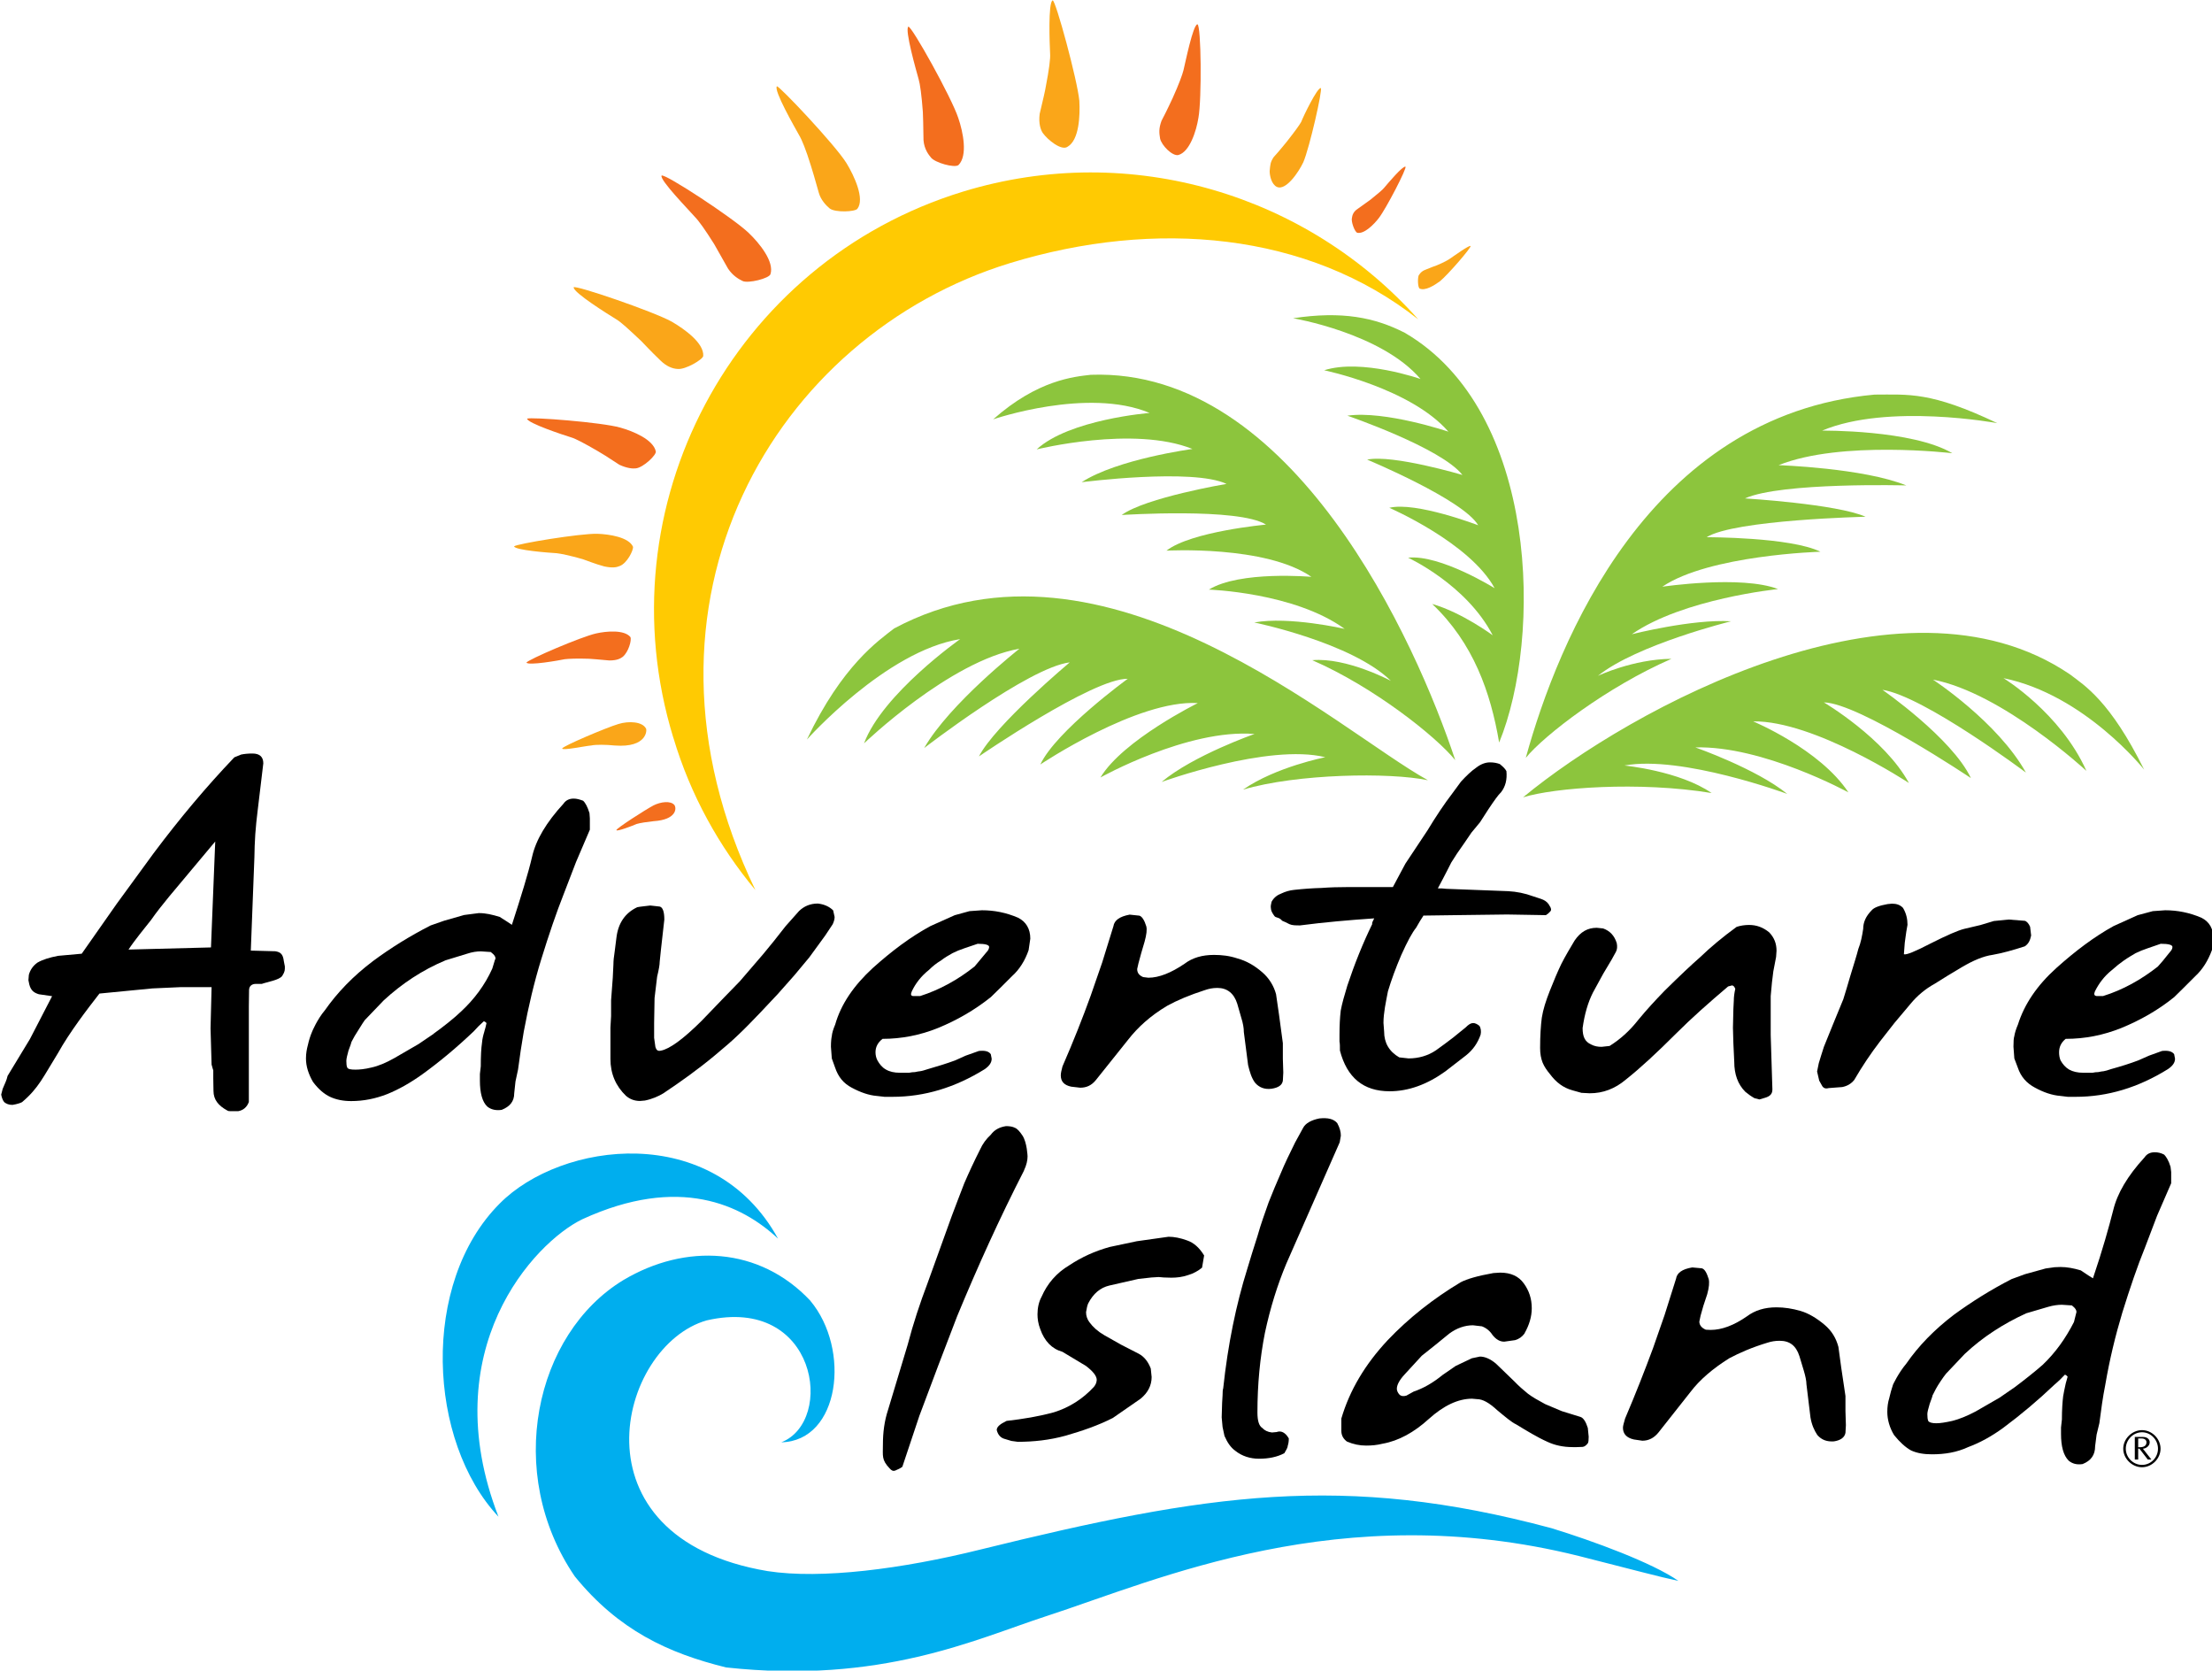
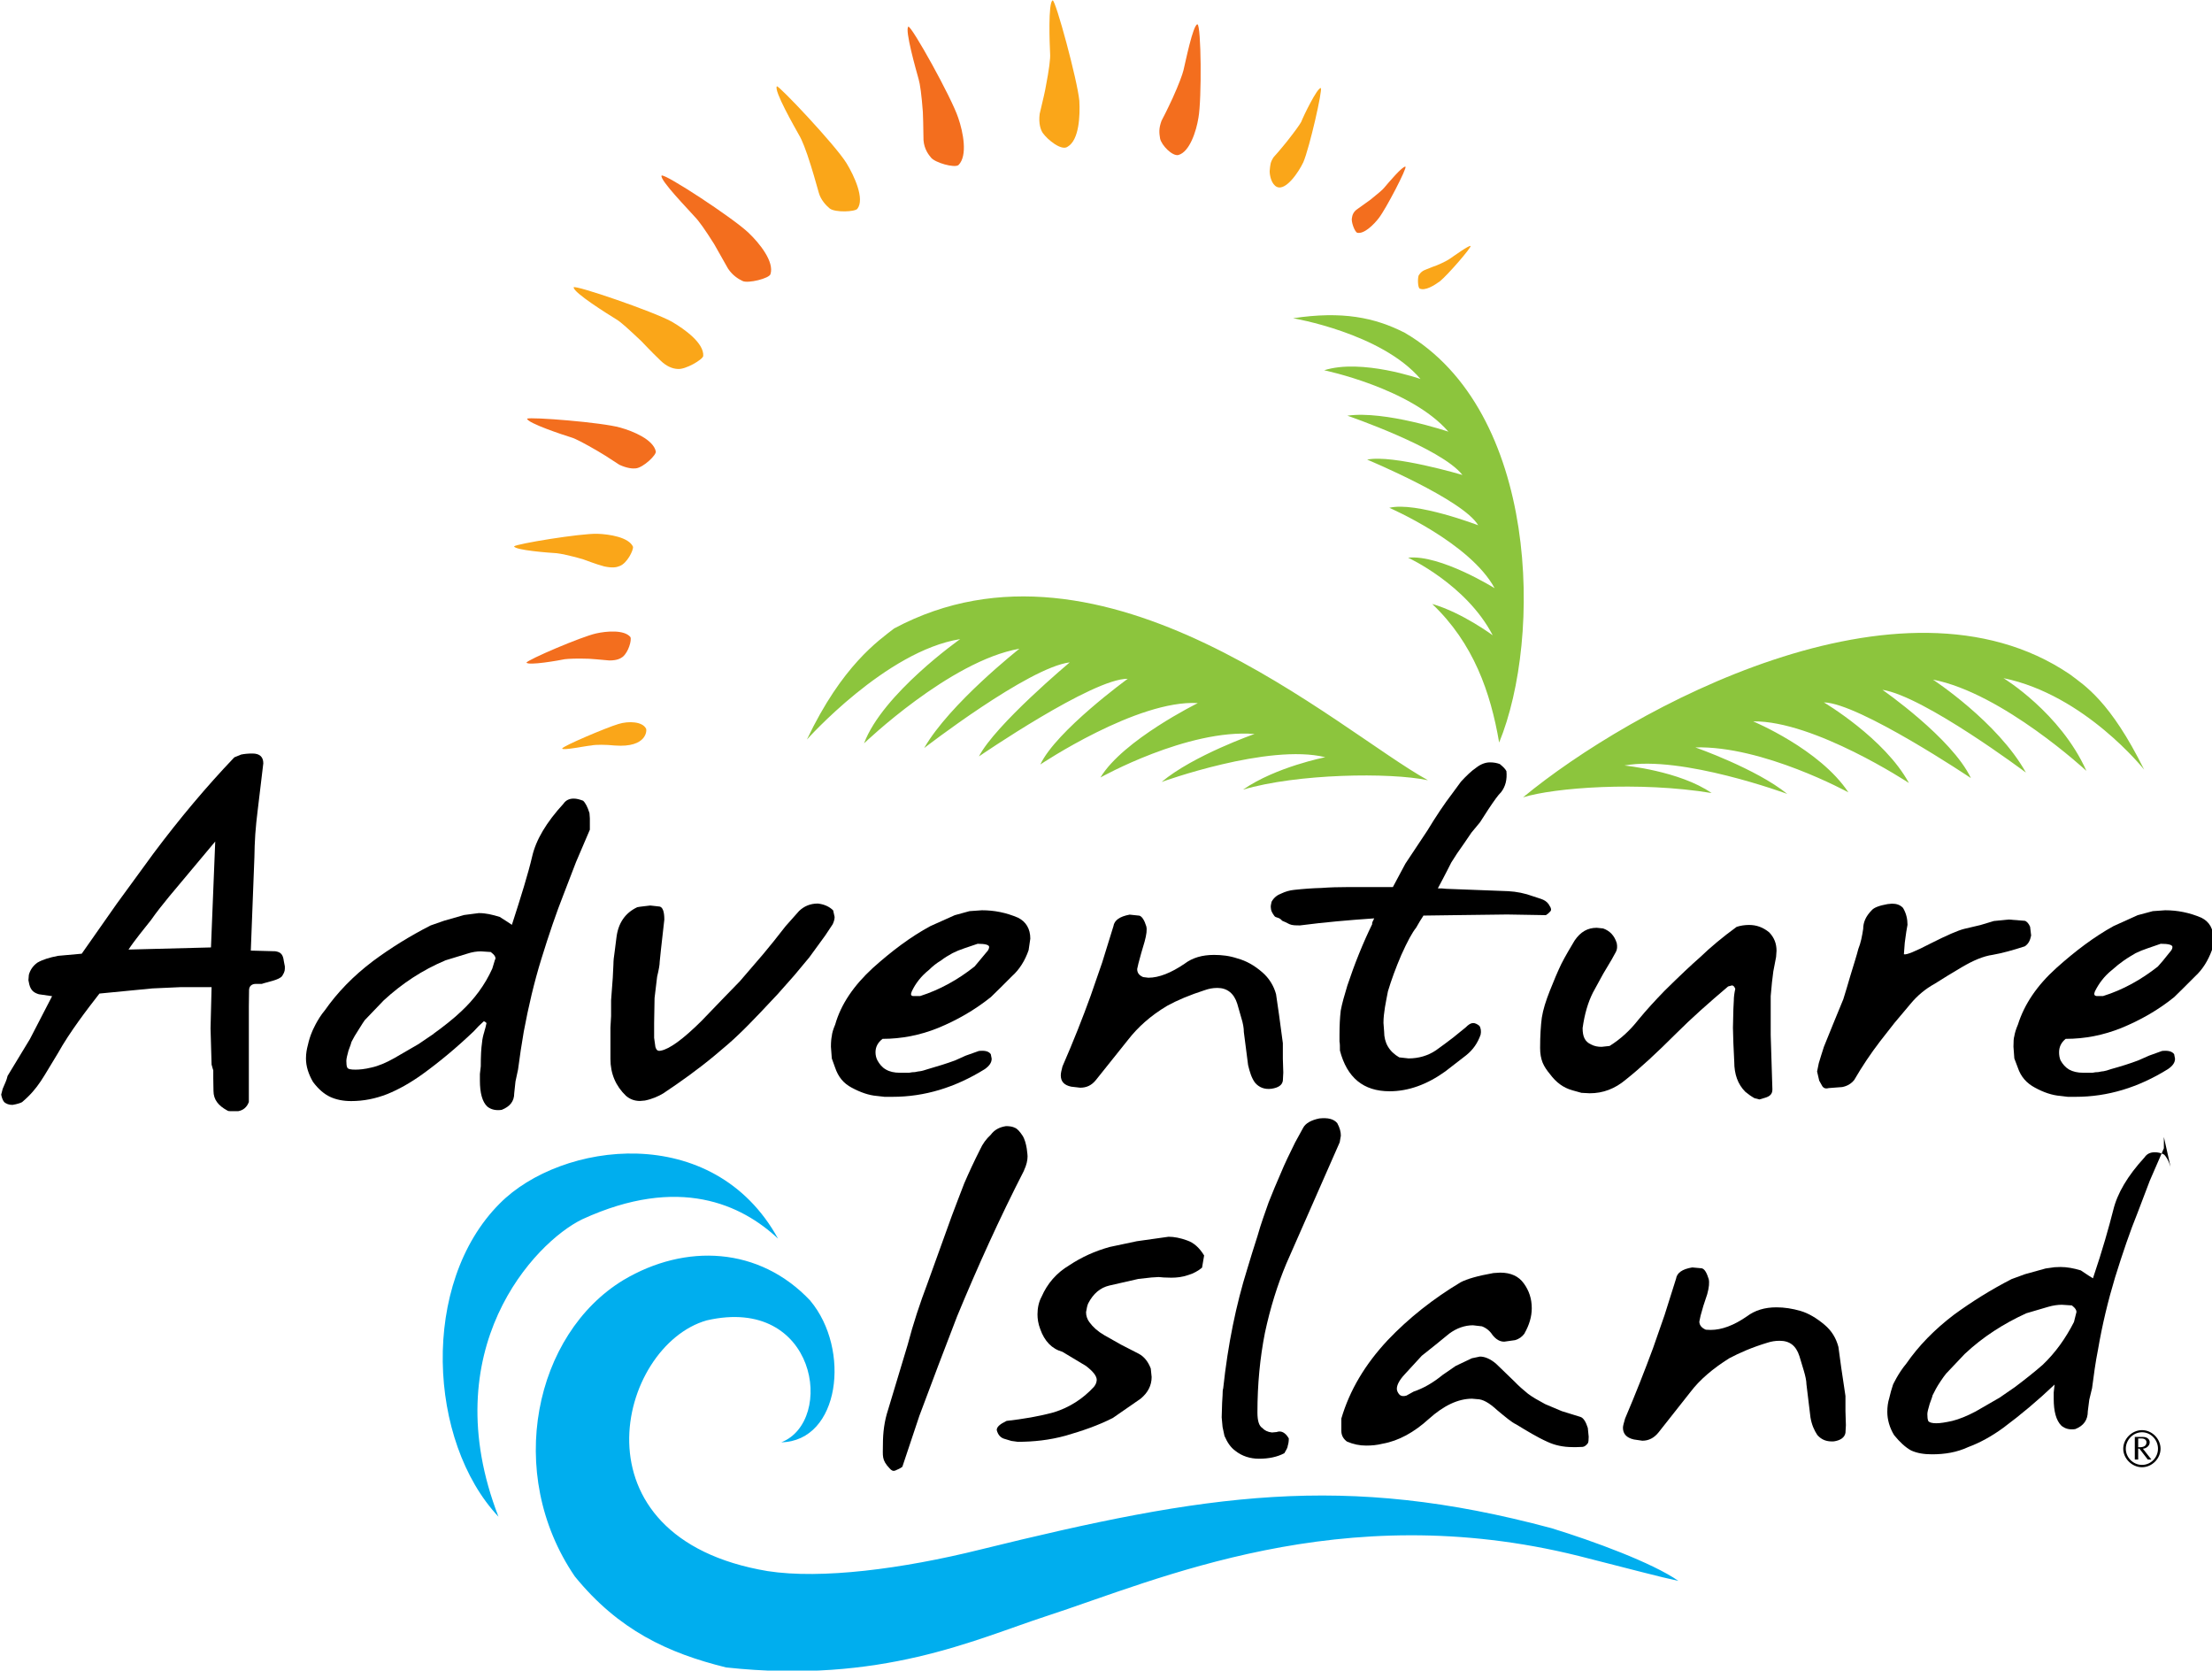
<svg xmlns="http://www.w3.org/2000/svg" version="1.1" width="300" height="226.506" id="svg71297">
  <defs id="defs71299" />
  <g transform="translate(-492.857,-353.395)" id="layer1">
    <g transform="matrix(7.4,0,0,7.4,-2322.327,-554.178)" id="g71208">
      <path d="m 394.691,145.34 c -0.664,-0.621 -1.812,-1.172 -3.59,-0.355 -0.879,0.426 -2.719,2.391 -1.535,5.449 -1.293,-1.375 -1.438,-4.277 0.023,-5.738 1.121,-1.133 3.91,-1.52 5.102,0.645" id="path61005" style="fill:#00aeee;fill-opacity:1;fill-rule:nonzero;stroke:none" />
      <path d="m 408.344,137.254 c 1.961,-1.621 6.93,-4.344 10.016,-2.258 0.281,0.211 0.746,0.496 1.367,1.75 0,0 -1.086,-1.371 -2.578,-1.676 0,0 1.043,0.633 1.52,1.699 0,0 -1.539,-1.426 -2.812,-1.672 0,0 1.188,0.777 1.703,1.703 0,0 -1.871,-1.402 -2.629,-1.516 0,0 1.273,0.883 1.621,1.617 0,0 -2.051,-1.375 -2.695,-1.387 0,0 1.113,0.656 1.559,1.477 0,0 -1.738,-1.145 -2.855,-1.129 0,0 1.223,0.508 1.746,1.301 0,0 -1.57,-0.859 -2.805,-0.824 0,0 1.117,0.391 1.684,0.852 0,0 -1.941,-0.715 -2.984,-0.52 0,0 1.012,0.098 1.598,0.504 -1.336,-0.219 -2.887,-0.098 -3.453,0.078" id="path61007" style="fill:#8cc53d;fill-opacity:1;fill-rule:nonzero;stroke:none" />
      <path d="m 406.602,136.941 c -1.633,-0.895 -5.938,-4.84 -9.785,-2.781 -0.281,0.219 -0.953,0.676 -1.598,2.035 0,0 1.449,-1.625 2.809,-1.84 0,0 -1.422,1 -1.762,1.91 0,0 1.574,-1.512 2.848,-1.734 0,0 -1.281,1.008 -1.746,1.82 0,0 1.91,-1.477 2.668,-1.57 0,0 -1.367,1.145 -1.664,1.723 0,0 2.09,-1.434 2.727,-1.422 0,0 -1.312,0.953 -1.602,1.57 0,0 1.777,-1.191 2.887,-1.125 0,0 -1.371,0.676 -1.785,1.363 0,0 1.598,-0.895 2.824,-0.797 0,0 -1.121,0.391 -1.703,0.879 0,0 1.957,-0.711 3,-0.453 0,0 -0.906,0.176 -1.508,0.594 0.984,-0.293 2.691,-0.32 3.391,-0.172" id="path61009" style="fill:#8cc53d;fill-opacity:1;fill-rule:nonzero;stroke:none" />
-       <path d="m 407.102,136.574 c -0.719,-2.172 -2.977,-7.195 -6.68,-7.062 -0.301,0.035 -0.969,0.09 -1.789,0.816 0,0 1.73,-0.594 2.867,-0.117 0,0 -1.473,0.117 -2.07,0.668 0,0 1.777,-0.441 2.855,-0.008 0,0 -1.375,0.184 -2.031,0.609 0,0 2.031,-0.262 2.656,0.031 0,0 -1.484,0.25 -1.922,0.57 0,0 2.148,-0.141 2.645,0.176 0,0 -1.371,0.125 -1.824,0.477 0,0 1.82,-0.102 2.656,0.48 0,0 -1.312,-0.117 -1.879,0.234 0,0 1.566,0.051 2.488,0.719 0,0 -1.02,-0.234 -1.656,-0.117 0,0 1.789,0.367 2.504,1.07 0,0 -0.809,-0.434 -1.441,-0.379 1.121,0.488 2.262,1.391 2.621,1.832" id="path61011" style="fill:#8cc53d;fill-opacity:1;fill-rule:nonzero;stroke:none" />
-       <path d="m 408.395,136.527 c 0.586,-2.125 2.254,-6.273 6.391,-6.652 0.629,0 1.027,-0.059 2.25,0.523 0,0 -2.004,-0.371 -3.211,0.137 0,0 1.652,-0.019 2.387,0.414 0,0 -2.039,-0.242 -3.184,0.219 0,0 1.551,0.051 2.34,0.371 0,0 -2.293,-0.062 -2.957,0.238 0,0 1.684,0.102 2.211,0.336 0,0 -2.406,0.055 -2.914,0.375 0,0 1.539,-0.004 2.086,0.266 0,0 -2.039,0.059 -2.898,0.641 0,0 1.449,-0.215 2.121,0.043 0,0 -1.742,0.176 -2.68,0.828 0,0 1.105,-0.281 1.82,-0.238 0,0 -1.727,0.426 -2.441,1 0,0 0.641,-0.305 1.348,-0.312 -1.184,0.516 -2.328,1.398 -2.668,1.812" id="path61013" style="fill:#8cc53d;fill-opacity:1;fill-rule:nonzero;stroke:none" />
      <path d="m 406.176,128.742 c -0.551,-0.281 -1.148,-0.402 -2.047,-0.266 0,0 1.617,0.27 2.336,1.113 0,0 -1.078,-0.379 -1.766,-0.16 0,0 1.586,0.328 2.277,1.125 0,0 -1.16,-0.391 -1.852,-0.293 0,0 1.723,0.59 2.109,1.086 0,0 -1.277,-0.379 -1.746,-0.281 0,0 1.762,0.734 2.035,1.203 0,0 -1.141,-0.438 -1.629,-0.32 0,0 1.48,0.641 1.93,1.473 0,0 -0.996,-0.621 -1.586,-0.559 0,0 1.07,0.492 1.551,1.422 0,0 -0.562,-0.418 -1.109,-0.574 0.754,0.715 1.07,1.617 1.227,2.539 0.789,-1.918 0.734,-6.074 -1.73,-7.508" id="path61015" style="fill:#8cc53d;fill-opacity:1;fill-rule:nonzero;stroke:none" />
-       <path d="m 392.77,136.16 c -1.297,-4.238 1.086,-8.711 5.309,-10.004 3.094,-0.945 6.328,0.074 8.344,2.34 -2.027,-1.598 -4.816,-1.844 -7.48,-1.031 -4.297,1.316 -7.219,6.199 -4.668,11.488 -0.664,-0.797 -1.188,-1.734 -1.504,-2.793" id="path61017" style="fill:#ffca02;fill-opacity:1;fill-rule:nonzero;stroke:none" />
      <path d="m 399.723,122.652 c -0.086,0.035 -0.055,0.812 -0.047,0.973 0.008,0.09 -0.019,0.297 -0.078,0.602 -0.012,0.078 -0.051,0.242 -0.113,0.504 -0.023,0.18 0.019,0.293 0.055,0.348 0.09,0.129 0.348,0.336 0.457,0.254 0.211,-0.121 0.23,-0.566 0.215,-0.84 -0.035,-0.379 -0.434,-1.844 -0.488,-1.84" id="path61019" style="fill:#faa619;fill-opacity:1;fill-rule:nonzero;stroke:none" />
      <path d="m 397.078,123.133 c -0.07,0.055 0.145,0.805 0.188,0.961 0.027,0.09 0.055,0.293 0.078,0.602 0.004,0.07 0.008,0.25 0.012,0.516 0.012,0.168 0.098,0.273 0.137,0.32 0.074,0.094 0.43,0.195 0.504,0.137 0.172,-0.172 0.086,-0.602 -0.004,-0.863 -0.121,-0.371 -0.855,-1.688 -0.914,-1.672" id="path61021" style="fill:#f36e1e;fill-opacity:1;fill-rule:nonzero;stroke:none" />
      <path d="m 394.668,124.227 c -0.059,0.078 0.328,0.75 0.406,0.891 0.051,0.082 0.129,0.273 0.219,0.566 0.023,0.07 0.074,0.242 0.145,0.496 0.035,0.125 0.129,0.227 0.199,0.285 0.102,0.078 0.469,0.062 0.508,0.004 0.137,-0.18 -0.059,-0.602 -0.199,-0.832 -0.203,-0.332 -1.242,-1.43 -1.277,-1.41" id="path61023" style="fill:#faa619;fill-opacity:1;fill-rule:nonzero;stroke:none" />
      <path d="m 392.555,125.863 c -0.035,0.082 0.508,0.637 0.609,0.754 0.07,0.07 0.188,0.234 0.355,0.5 0.039,0.066 0.121,0.215 0.254,0.449 0.086,0.129 0.191,0.191 0.266,0.227 0.098,0.051 0.492,-0.047 0.512,-0.125 0.074,-0.227 -0.203,-0.57 -0.402,-0.758 -0.281,-0.27 -1.551,-1.102 -1.594,-1.047" id="path61025" style="fill:#f36e1e;fill-opacity:1;fill-rule:nonzero;stroke:none" />
      <path d="m 390.945,127.91 c -0.012,0.094 0.641,0.5 0.781,0.586 0.082,0.047 0.23,0.184 0.457,0.398 0.055,0.055 0.168,0.18 0.355,0.359 0.105,0.102 0.215,0.148 0.312,0.152 0.141,0.016 0.461,-0.172 0.469,-0.238 0.016,-0.234 -0.336,-0.488 -0.578,-0.629 -0.34,-0.188 -1.77,-0.676 -1.797,-0.629" id="path61027" style="fill:#faa619;fill-opacity:1;fill-rule:nonzero;stroke:none" />
      <path d="m 390.09,130.316 c 0.008,0.082 0.672,0.301 0.812,0.344 0.078,0.023 0.242,0.109 0.484,0.25 0.062,0.035 0.188,0.113 0.395,0.25 0.141,0.066 0.25,0.074 0.305,0.066 0.137,-0.016 0.383,-0.25 0.363,-0.312 -0.047,-0.215 -0.41,-0.367 -0.648,-0.434 -0.34,-0.098 -1.648,-0.199 -1.711,-0.164" id="path61029" style="fill:#f36e1e;fill-opacity:1;fill-rule:nonzero;stroke:none" />
      <path d="m 389.852,132.656 c 0.019,0.07 0.645,0.117 0.781,0.125 0.074,0.008 0.23,0.039 0.477,0.109 0.062,0.019 0.219,0.086 0.395,0.133 0.148,0.031 0.223,0.019 0.285,-0.008 0.133,-0.051 0.25,-0.285 0.242,-0.352 -0.078,-0.176 -0.434,-0.23 -0.652,-0.238 -0.32,-0.008 -1.48,0.184 -1.527,0.23" id="path61031" style="fill:#faa619;fill-opacity:1;fill-rule:nonzero;stroke:none" />
      <path d="m 390.078,134.785 c 0.035,0.059 0.594,-0.039 0.703,-0.062 0.07,-0.008 0.215,-0.016 0.445,-0.008 0.055,0.004 0.18,0.012 0.371,0.031 0.152,0 0.207,-0.039 0.246,-0.066 0.105,-0.086 0.168,-0.305 0.141,-0.363 -0.113,-0.137 -0.438,-0.109 -0.629,-0.066 -0.277,0.062 -1.25,0.48 -1.277,0.535" id="path61033" style="fill:#f36e1e;fill-opacity:1;fill-rule:nonzero;stroke:none" />
      <path d="m 402.375,123.09 c -0.082,0.016 -0.219,0.699 -0.254,0.84 -0.019,0.078 -0.082,0.254 -0.199,0.512 -0.027,0.055 -0.094,0.207 -0.203,0.414 -0.055,0.148 -0.043,0.227 -0.027,0.328 0.027,0.125 0.227,0.328 0.336,0.301 0.207,-0.059 0.328,-0.438 0.367,-0.684 0.062,-0.34 0.051,-1.699 -0.019,-1.711" id="path61035" style="fill:#f36e1e;fill-opacity:1;fill-rule:nonzero;stroke:none" />
      <path d="m 404.637,124.258 c -0.066,-0.004 -0.316,0.508 -0.359,0.621 -0.035,0.062 -0.121,0.18 -0.262,0.359 -0.039,0.043 -0.113,0.145 -0.242,0.285 -0.062,0.094 -0.062,0.133 -0.074,0.258 0,0.086 0.035,0.242 0.133,0.289 0.164,0.074 0.398,-0.27 0.484,-0.453 0.113,-0.262 0.359,-1.34 0.32,-1.359" id="path61037" style="fill:#faa619;fill-opacity:1;fill-rule:nonzero;stroke:none" />
      <path d="m 406.188,125.699 c -0.051,-0.016 -0.324,0.309 -0.383,0.379 -0.031,0.043 -0.125,0.117 -0.254,0.223 -0.035,0.027 -0.117,0.082 -0.234,0.168 -0.086,0.055 -0.102,0.121 -0.109,0.168 -0.019,0.062 0.047,0.254 0.098,0.273 0.125,0.027 0.301,-0.148 0.395,-0.27 0.133,-0.172 0.52,-0.918 0.488,-0.941" id="path61039" style="fill:#f36e1e;fill-opacity:1;fill-rule:nonzero;stroke:none" />
      <path d="m 407.383,127.152 c -0.027,-0.019 -0.312,0.188 -0.375,0.23 -0.031,0.023 -0.113,0.07 -0.246,0.125 -0.031,0.008 -0.102,0.039 -0.211,0.082 -0.086,0.031 -0.117,0.102 -0.121,0.105 -0.019,0.055 -0.016,0.215 0.019,0.238 0.102,0.047 0.27,-0.059 0.371,-0.133 0.137,-0.109 0.582,-0.621 0.562,-0.648" id="path61041" style="fill:#faa619;fill-opacity:1;fill-rule:nonzero;stroke:none" />
      <path d="m 395.281,146.477 c 0.746,0.891 0.543,2.57 -0.531,2.594 0.988,-0.387 0.656,-2.699 -1.367,-2.234 -1.625,0.461 -2.535,3.984 1.117,4.594 0.98,0.152 2.465,-0.039 3.898,-0.395 4.156,-1.023 6.656,-1.414 10.469,-0.391 0.762,0.234 1.848,0.633 2.324,0.965 -0.352,-0.074 -0.777,-0.191 -1.828,-0.457 -4.371,-1.086 -7.727,0.445 -9.762,1.105 -1.305,0.426 -3.02,1.246 -5.863,0.938 -1.062,-0.262 -1.969,-0.68 -2.773,-1.668 -1.293,-1.895 -0.734,-4.445 0.891,-5.43 1.137,-0.676 2.492,-0.613 3.426,0.379" id="path61043" style="fill:#00aeee;fill-opacity:1;fill-rule:nonzero;stroke:none" />
-       <path d="m 391.727,137.855 c 0.008,0.031 0.301,-0.082 0.371,-0.113 0.062,-0.019 0.195,-0.039 0.309,-0.051 0.426,-0.027 0.426,-0.238 0.383,-0.297 -0.07,-0.082 -0.25,-0.059 -0.383,0.008 -0.141,0.074 -0.684,0.422 -0.68,0.453" id="path61045" style="fill:#f36e1e;fill-opacity:1;fill-rule:nonzero;stroke:none" />
      <path d="m 390.734,136.359 c 0,0.043 0.426,-0.047 0.531,-0.055 0.086,-0.019 0.27,-0.016 0.43,0 0.605,0.047 0.594,-0.293 0.574,-0.312 -0.066,-0.125 -0.312,-0.141 -0.504,-0.082 -0.223,0.066 -1.031,0.41 -1.031,0.449" id="path61047" style="fill:#faa619;fill-opacity:1;fill-rule:nonzero;stroke:none" />
      <path d="m 385.027,140.062 0.449,0.012 c 0.102,0.016 0.141,0.059 0.156,0.18 l 0.019,0.098 c 0,0.066 0.004,0.09 -0.047,0.172 -0.051,0.078 -0.281,0.113 -0.375,0.148 l -0.109,0 c -0.07,0 -0.121,0.035 -0.125,0.109 l -0.004,0.305 0,1.75 c -0.035,0.094 -0.102,0.152 -0.195,0.168 l -0.125,0 c -0.07,0 -0.055,-0.004 -0.082,-0.016 -0.156,-0.086 -0.246,-0.195 -0.246,-0.355 l -0.004,-0.23 0,-0.148 c -0.019,-0.051 -0.023,-0.086 -0.031,-0.105 l -0.019,-0.664 0.019,-0.754 -0.578,0 -0.508,0.023 -0.969,0.094 c -0.219,0.281 -0.547,0.707 -0.762,1.094 -0.27,0.434 -0.348,0.633 -0.656,0.895 -0.066,0.035 -0.176,0.051 -0.176,0.051 -0.066,0 -0.113,-0.019 -0.152,-0.051 -0.027,-0.035 -0.043,-0.078 -0.055,-0.137 l 0.027,-0.105 c 0.047,-0.117 0.07,-0.148 0.09,-0.238 l 0.41,-0.676 0.406,-0.785 -0.242,-0.035 c -0.086,-0.027 -0.145,-0.062 -0.176,-0.18 l -0.016,-0.078 0.008,-0.098 c 0.023,-0.086 0.074,-0.164 0.156,-0.223 0.094,-0.055 0.219,-0.094 0.379,-0.125 l 0.434,-0.039 0.641,-0.914 0.676,-0.926 c 0.477,-0.637 0.969,-1.223 1.48,-1.758 l 0.125,-0.051 c 0.059,-0.012 0.125,-0.019 0.207,-0.019 0.133,0 0.199,0.062 0.199,0.18 L 385.152,137.5 c -0.019,0.141 -0.031,0.285 -0.043,0.43 -0.008,0.145 -0.016,0.285 -0.016,0.418 z m -2.242,-0.019 1.512,-0.039 0.078,-1.941 -0.844,1.008 c -0.105,0.129 -0.238,0.293 -0.332,0.43 -0.102,0.129 -0.301,0.371 -0.414,0.543" id="path61049" style="fill:#000000;fill-opacity:1;fill-rule:nonzero;stroke:none" />
      <path d="m 391.234,137.543 c -0.035,-0.113 -0.074,-0.188 -0.117,-0.227 -0.062,-0.023 -0.117,-0.039 -0.172,-0.039 -0.082,0 -0.145,0.031 -0.188,0.094 -0.312,0.34 -0.504,0.66 -0.574,0.969 -0.07,0.301 -0.199,0.719 -0.371,1.25 l -0.082,-0.055 -0.141,-0.09 c -0.141,-0.043 -0.254,-0.07 -0.383,-0.07 l -0.094,0.012 -0.176,0.023 -0.367,0.105 -0.246,0.086 c -0.383,0.195 -0.734,0.414 -1.055,0.652 -0.367,0.277 -0.656,0.578 -0.883,0.902 -0.145,0.172 -0.234,0.391 -0.234,0.391 -0.035,0.082 -0.059,0.16 -0.078,0.246 -0.019,0.07 -0.035,0.152 -0.035,0.246 0,0.145 0.047,0.289 0.129,0.43 0.102,0.137 0.207,0.223 0.312,0.273 0.109,0.051 0.238,0.078 0.387,0.078 0.227,0 0.445,-0.043 0.664,-0.129 0.211,-0.086 0.418,-0.203 0.637,-0.359 0.324,-0.234 0.637,-0.496 0.945,-0.789 0.059,-0.066 0.117,-0.125 0.184,-0.184 0.019,0 0.035,0.016 0.051,0.031 -0.012,0.059 -0.023,0.102 -0.039,0.152 l 0,0.004 c -0.023,0.07 -0.039,0.145 -0.043,0.203 -0.016,0.105 -0.023,0.25 -0.023,0.434 l -0.016,0.141 0,0.121 c 0,0.223 0.043,0.391 0.137,0.477 0.07,0.055 0.156,0.074 0.262,0.059 0.148,-0.059 0.23,-0.152 0.23,-0.305 l 0.023,-0.215 0.047,-0.219 c 0.031,-0.238 0.066,-0.469 0.105,-0.695 0.086,-0.461 0.191,-0.906 0.32,-1.324 0.141,-0.457 0.277,-0.855 0.41,-1.191 l 0.227,-0.59 0.254,-0.594 0,-0.207 z m -1.73,2.68 -0.051,0.168 c -0.137,0.305 -0.332,0.562 -0.566,0.781 -0.133,0.129 -0.352,0.301 -0.512,0.414 l 0.004,0 c -0.09,0.062 -0.188,0.129 -0.277,0.188 l -0.445,0.258 c -0.152,0.086 -0.293,0.145 -0.418,0.172 -0.125,0.031 -0.223,0.039 -0.293,0.039 -0.086,0 -0.137,-0.008 -0.152,-0.039 -0.012,-0.027 -0.016,-0.066 -0.016,-0.121 0,-0.039 0.016,-0.105 0.039,-0.188 0.035,-0.086 0.051,-0.145 0.055,-0.16 0.019,-0.035 0.059,-0.109 0.059,-0.109 0.051,-0.078 0.141,-0.23 0.184,-0.289 l 0.348,-0.363 c 0.336,-0.309 0.707,-0.555 1.133,-0.734 l 0.395,-0.121 c 0.094,-0.031 0.176,-0.043 0.254,-0.043 l 0.18,0.012 c 0.066,0.051 0.098,0.094 0.082,0.137" id="path61051" style="fill:#000000;fill-opacity:1;fill-rule:nonzero;stroke:none" />
      <path d="m 395.555,139.785 -0.293,0.402 -0.277,0.332 -0.301,0.34 -0.324,0.344 c -0.129,0.133 -0.254,0.266 -0.391,0.395 -0.129,0.125 -0.281,0.254 -0.441,0.387 -0.301,0.25 -0.617,0.477 -0.945,0.695 -0.086,0.051 -0.199,0.102 -0.332,0.129 l -0.09,0.008 c -0.102,0 -0.184,-0.031 -0.258,-0.094 -0.188,-0.18 -0.285,-0.406 -0.285,-0.676 l 0,-0.574 0.012,-0.211 0,-0.289 0.031,-0.414 0.012,-0.246 c 0,-0.062 0.008,-0.141 0.023,-0.234 0.012,-0.098 0.023,-0.18 0.031,-0.246 0.031,-0.273 0.16,-0.461 0.383,-0.566 0.059,-0.012 0.145,-0.019 0.238,-0.031 l 0.172,0.019 c 0.055,0.012 0.086,0.09 0.086,0.238 l -0.062,0.551 -0.023,0.223 c 0,0.055 -0.016,0.145 -0.047,0.273 l -0.047,0.391 -0.008,0.457 0,0.273 0.023,0.164 c 0.019,0.066 0.047,0.082 0.102,0.07 0.16,-0.031 0.406,-0.211 0.738,-0.539 l 0.422,-0.438 0.285,-0.293 0.43,-0.5 0.195,-0.238 0.215,-0.273 0.246,-0.277 c 0.094,-0.09 0.207,-0.137 0.344,-0.137 0.113,0.012 0.211,0.055 0.281,0.125 l 0.027,0.121 c 0,0.047 -0.016,0.09 -0.035,0.133 z" id="path61053" style="fill:#000000;fill-opacity:1;fill-rule:nonzero;stroke:none" />
      <path d="m 398.293,140.352 0.082,-0.098 0.133,-0.16 c 0.031,-0.031 0.047,-0.059 0.051,-0.098 0,-0.039 -0.07,-0.059 -0.211,-0.059 l -0.242,0.082 -0.117,0.043 -0.102,0.047 c -0.07,0.039 -0.145,0.082 -0.215,0.137 -0.074,0.043 -0.148,0.102 -0.219,0.172 -0.137,0.109 -0.242,0.242 -0.312,0.391 -0.023,0.055 -0.019,0.082 0.027,0.086 l 0.125,0 c 0.355,-0.113 0.691,-0.297 1,-0.543 m 0.297,0.562 c -0.293,0.234 -0.617,0.422 -0.969,0.566 -0.328,0.133 -0.672,0.199 -1.016,0.199 -0.086,0.066 -0.129,0.148 -0.129,0.246 0,0.051 0.012,0.105 0.035,0.148 0.039,0.07 0.086,0.129 0.156,0.168 0.066,0.039 0.152,0.059 0.254,0.059 l 0.172,0 c 0.035,-0.008 0.074,-0.012 0.105,-0.012 0.047,-0.008 0.07,-0.016 0.094,-0.016 0.035,-0.004 0.082,-0.019 0.145,-0.039 0.176,-0.051 0.344,-0.102 0.5,-0.16 l 0.191,-0.086 0.242,-0.086 c 0.109,-0.012 0.18,0.004 0.219,0.059 l 0.016,0.082 c 0,0.07 -0.039,0.129 -0.125,0.191 -0.547,0.34 -1.109,0.508 -1.691,0.508 l -0.148,0 -0.141,-0.016 c -0.148,-0.012 -0.301,-0.066 -0.461,-0.152 -0.148,-0.078 -0.246,-0.195 -0.305,-0.371 l -0.059,-0.164 -0.016,-0.215 c 0,-0.094 0.008,-0.16 0.016,-0.195 0.004,-0.055 0.027,-0.129 0.062,-0.211 0.105,-0.371 0.34,-0.715 0.688,-1.035 0.348,-0.312 0.695,-0.574 1.059,-0.77 l 0.445,-0.199 0.27,-0.074 0.227,-0.016 c 0.227,0 0.445,0.043 0.664,0.137 0.145,0.074 0.223,0.203 0.223,0.383 l -0.031,0.211 c -0.066,0.191 -0.168,0.355 -0.305,0.477 l -0.207,0.207 z" id="path61055" style="fill:#000000;fill-opacity:1;fill-rule:nonzero;stroke:none" />
      <path d="m 401.379,140.547 0.098,0.012 c 0.195,0 0.418,-0.09 0.66,-0.254 0.148,-0.113 0.328,-0.164 0.543,-0.164 0.145,0 0.285,0.016 0.434,0.066 0.156,0.043 0.305,0.125 0.453,0.254 0.121,0.105 0.207,0.242 0.25,0.398 l 0.055,0.379 0.07,0.52 0,0.285 0.008,0.254 -0.008,0.148 c -0.012,0.082 -0.082,0.129 -0.207,0.148 -0.121,0.016 -0.227,-0.019 -0.305,-0.113 -0.062,-0.086 -0.094,-0.191 -0.125,-0.32 l -0.078,-0.605 c 0,-0.078 -0.016,-0.164 -0.047,-0.262 l -0.074,-0.258 c -0.059,-0.188 -0.184,-0.289 -0.363,-0.289 -0.09,0 -0.16,0.016 -0.227,0.039 -0.281,0.09 -0.512,0.188 -0.695,0.289 -0.309,0.184 -0.539,0.395 -0.715,0.621 l -0.59,0.738 c -0.082,0.102 -0.176,0.141 -0.289,0.141 l -0.164,-0.019 c -0.129,-0.027 -0.191,-0.094 -0.191,-0.207 0,-0.039 0.012,-0.094 0.031,-0.164 0.199,-0.457 0.371,-0.891 0.516,-1.293 l 0.211,-0.609 0.207,-0.668 c 0.016,-0.105 0.109,-0.176 0.297,-0.211 l 0.18,0.019 c 0.047,0.016 0.09,0.082 0.125,0.195 0.016,0.062 0.004,0.152 -0.031,0.281 l -0.062,0.211 -0.051,0.188 -0.023,0.102 c 0,0.07 0.035,0.117 0.109,0.148" id="path61057" style="fill:#000000;fill-opacity:1;fill-rule:nonzero;stroke:none" />
      <path d="m 412.906,140.645 -0.023,0.25 0,0.715 0.031,0.996 c 0,0.082 -0.043,0.125 -0.133,0.152 l -0.105,0.031 -0.09,-0.023 c -0.062,-0.035 -0.117,-0.074 -0.168,-0.117 -0.137,-0.137 -0.203,-0.32 -0.203,-0.551 l -0.016,-0.34 -0.008,-0.281 0.008,-0.344 0.008,-0.156 c 0,-0.062 0.008,-0.129 0.027,-0.215 -0.019,-0.043 -0.035,-0.062 -0.062,-0.062 l -0.07,0.019 c -0.355,0.301 -0.672,0.582 -0.945,0.855 -0.363,0.363 -0.672,0.648 -0.93,0.852 -0.199,0.168 -0.418,0.25 -0.66,0.25 l -0.152,-0.008 -0.168,-0.047 c -0.168,-0.047 -0.297,-0.145 -0.41,-0.297 -0.055,-0.066 -0.102,-0.133 -0.133,-0.207 -0.031,-0.078 -0.047,-0.164 -0.047,-0.27 0,-0.223 0.012,-0.41 0.031,-0.555 0.023,-0.148 0.074,-0.309 0.148,-0.496 0.074,-0.188 0.145,-0.355 0.211,-0.492 0.078,-0.152 0.16,-0.289 0.242,-0.426 0.109,-0.16 0.238,-0.234 0.406,-0.234 l 0.117,0.012 c 0.121,0.043 0.207,0.129 0.25,0.27 0.012,0.062 0.008,0.117 -0.016,0.16 l -0.078,0.141 -0.156,0.262 -0.188,0.344 c -0.09,0.18 -0.152,0.391 -0.188,0.648 0,0.16 0.043,0.25 0.156,0.301 0.059,0.031 0.121,0.043 0.191,0.043 l 0.148,-0.016 c 0.199,-0.125 0.371,-0.281 0.527,-0.48 0.148,-0.18 0.309,-0.355 0.484,-0.535 0.266,-0.262 0.48,-0.465 0.641,-0.605 0.207,-0.199 0.43,-0.383 0.676,-0.562 0.07,-0.023 0.148,-0.035 0.227,-0.035 0.137,0 0.258,0.043 0.371,0.137 0.09,0.094 0.133,0.203 0.133,0.336 l -0.008,0.113 -0.051,0.266 z" id="path61059" style="fill:#000000;fill-opacity:1;fill-rule:nonzero;stroke:none" />
      <path d="m 415.324,140.129 c 0.043,0.016 0.207,-0.051 0.492,-0.199 0.293,-0.148 0.5,-0.238 0.613,-0.266 l 0.297,-0.07 0.246,-0.074 0.27,-0.027 0.297,0.023 c 0.035,0.008 0.074,0.051 0.098,0.109 l 0.019,0.16 c -0.019,0.094 -0.051,0.156 -0.117,0.199 -0.215,0.07 -0.414,0.125 -0.59,0.156 -0.168,0.023 -0.359,0.105 -0.559,0.223 l -0.254,0.152 -0.25,0.156 c -0.164,0.09 -0.316,0.215 -0.441,0.367 l -0.293,0.348 -0.266,0.34 c -0.168,0.219 -0.328,0.457 -0.473,0.707 -0.055,0.066 -0.121,0.109 -0.219,0.129 l -0.25,0.019 c -0.055,0.016 -0.09,0 -0.113,-0.031 l -0.059,-0.105 -0.039,-0.168 0.031,-0.152 0.043,-0.141 0.051,-0.16 0.176,-0.434 0.18,-0.438 c 0.039,-0.133 0.086,-0.273 0.129,-0.43 0.07,-0.227 0.121,-0.391 0.145,-0.488 0.047,-0.117 0.07,-0.238 0.09,-0.371 0,-0.117 0.047,-0.23 0.156,-0.34 0.043,-0.051 0.141,-0.086 0.289,-0.113 l 0.082,-0.008 c 0.086,0 0.152,0.023 0.203,0.078 0.059,0.098 0.082,0.203 0.082,0.309 l -0.023,0.133 -0.027,0.195 z" id="path61061" style="fill:#000000;fill-opacity:1;fill-rule:nonzero;stroke:none" />
      <path d="m 419.98,140.352 0.086,-0.098 0.129,-0.16 c 0.027,-0.031 0.051,-0.059 0.051,-0.098 0,-0.039 -0.07,-0.059 -0.215,-0.059 l -0.238,0.082 -0.117,0.043 -0.105,0.047 c -0.066,0.039 -0.141,0.082 -0.219,0.137 -0.062,0.043 -0.137,0.102 -0.215,0.172 -0.137,0.109 -0.238,0.242 -0.312,0.391 -0.023,0.055 -0.012,0.082 0.035,0.086 l 0.113,0 c 0.363,-0.113 0.695,-0.297 1.008,-0.543 m 0.297,0.562 c -0.289,0.234 -0.617,0.422 -0.969,0.566 -0.332,0.133 -0.668,0.199 -1.02,0.199 -0.082,0.066 -0.121,0.148 -0.121,0.246 0,0.051 0.008,0.105 0.027,0.148 0.039,0.07 0.09,0.129 0.156,0.168 0.07,0.039 0.156,0.059 0.258,0.059 l 0.172,0 c 0.035,-0.008 0.07,-0.012 0.105,-0.012 0.043,-0.008 0.074,-0.016 0.098,-0.016 0.031,-0.004 0.078,-0.019 0.137,-0.039 0.184,-0.051 0.348,-0.102 0.5,-0.16 l 0.195,-0.086 0.238,-0.086 c 0.105,-0.012 0.184,0.004 0.223,0.059 l 0.016,0.082 c 0,0.07 -0.039,0.129 -0.129,0.191 -0.547,0.34 -1.109,0.508 -1.691,0.508 l -0.145,0 -0.133,-0.016 c -0.156,-0.012 -0.312,-0.066 -0.469,-0.152 -0.148,-0.078 -0.258,-0.195 -0.316,-0.371 l -0.062,-0.164 -0.016,-0.215 c 0,-0.094 0.004,-0.16 0.016,-0.195 0.008,-0.055 0.031,-0.129 0.066,-0.211 0.117,-0.371 0.348,-0.715 0.703,-1.035 0.348,-0.312 0.695,-0.574 1.051,-0.77 l 0.441,-0.199 0.277,-0.074 0.227,-0.016 c 0.223,0 0.445,0.043 0.664,0.137 0.148,0.074 0.219,0.203 0.219,0.383 l -0.027,0.211 c -0.07,0.191 -0.172,0.355 -0.305,0.477 l -0.207,0.207 z" id="path61063" style="fill:#000000;fill-opacity:1;fill-rule:nonzero;stroke:none" />
      <path d="m 408.84,139.258 c -0.066,-0.137 -0.164,-0.137 -0.312,-0.191 -0.148,-0.055 -0.305,-0.086 -0.457,-0.094 l -1.133,-0.043 c -0.059,-0.008 -0.102,-0.008 -0.156,-0.008 0.129,-0.238 0.246,-0.473 0.246,-0.473 l 0.105,-0.164 0.133,-0.191 0.133,-0.195 0.156,-0.188 0.156,-0.242 c 0.102,-0.152 0.176,-0.258 0.23,-0.309 0.082,-0.105 0.113,-0.234 0.098,-0.387 -0.023,-0.043 -0.059,-0.078 -0.121,-0.129 -0.051,-0.019 -0.109,-0.031 -0.18,-0.031 -0.082,0 -0.168,0.031 -0.254,0.098 -0.09,0.062 -0.176,0.145 -0.277,0.254 -0.027,0.035 -0.082,0.109 -0.152,0.207 -0.156,0.203 -0.309,0.434 -0.465,0.691 l -0.402,0.605 -0.23,0.43 -0.84,0 c -0.152,0 -0.309,0.004 -0.469,0.016 -0.156,0.004 -0.328,0.016 -0.5,0.035 -0.082,0.008 -0.16,0.031 -0.234,0.066 -0.074,0.027 -0.137,0.074 -0.18,0.152 -0.012,0.047 -0.019,0.086 -0.012,0.121 0,0.035 0.019,0.078 0.059,0.133 0.031,0.051 0.082,0.016 0.148,0.094 l 0.062,0.027 0.07,0.035 c 0.051,0.023 0.113,0.023 0.195,0.023 0.453,-0.059 0.906,-0.098 1.359,-0.129 -0.027,0.051 -0.047,0.094 -0.035,0.102 -0.172,0.352 -0.324,0.73 -0.457,1.129 -0.055,0.18 -0.098,0.332 -0.121,0.457 -0.016,0.133 -0.023,0.277 -0.023,0.449 l 0,0.121 c 0.008,0.035 0.008,0.094 0.008,0.164 0.129,0.496 0.43,0.746 0.91,0.746 0.348,0 0.688,-0.125 1.02,-0.363 l 0.379,-0.293 c 0.133,-0.105 0.219,-0.234 0.27,-0.383 0.012,-0.059 0.004,-0.121 -0.023,-0.16 -0.043,-0.035 -0.082,-0.051 -0.113,-0.051 -0.043,0 -0.082,0.023 -0.141,0.082 -0.055,0.047 -0.133,0.105 -0.227,0.184 -0.098,0.074 -0.199,0.152 -0.316,0.234 -0.145,0.098 -0.316,0.148 -0.5,0.148 l -0.172,-0.019 c -0.188,-0.109 -0.277,-0.27 -0.277,-0.473 l -0.012,-0.16 c 0,-0.094 0.012,-0.188 0.027,-0.285 0.019,-0.102 0.035,-0.199 0.055,-0.293 0.062,-0.207 0.145,-0.434 0.246,-0.668 0.109,-0.242 0.199,-0.41 0.27,-0.496 l 0.07,-0.121 0.055,-0.086 c 0.004,0 0.004,-0.008 0.008,-0.016 l 0.586,-0.008 0.949,-0.012 0.711,0.012 c 0.027,-0.016 0.055,-0.039 0.082,-0.07 0.019,-0.019 0.016,-0.047 -0.004,-0.086" id="path61065" style="fill:#000000;fill-opacity:1;fill-rule:nonzero;stroke:none" />
      <path d="m 399.199,144.09 c -0.449,0.875 -0.852,1.766 -1.227,2.672 l -0.344,0.898 -0.348,0.926 -0.312,0.934 c -0.035,0.027 -0.078,0.047 -0.133,0.07 -0.035,0.012 -0.066,0 -0.102,-0.043 -0.148,-0.156 -0.121,-0.223 -0.121,-0.441 0,-0.215 0.027,-0.426 0.094,-0.629 l 0.359,-1.191 c 0.102,-0.391 0.227,-0.766 0.363,-1.125 l 0.445,-1.234 c 0.074,-0.199 0.152,-0.398 0.23,-0.602 0.086,-0.199 0.184,-0.41 0.289,-0.617 0.047,-0.105 0.113,-0.195 0.195,-0.27 0.07,-0.094 0.16,-0.141 0.281,-0.16 0.062,0 0.121,0.008 0.164,0.031 0.043,0.016 0.09,0.07 0.137,0.141 0.086,0.129 0.094,0.383 0.094,0.383 0,0.07 -0.019,0.16 -0.066,0.258" id="path61067" style="fill:#000000;fill-opacity:1;fill-rule:nonzero;stroke:none" />
      <path d="m 402.461,145.871 c -0.07,0.059 -0.16,0.109 -0.258,0.137 -0.102,0.035 -0.203,0.047 -0.305,0.047 l -0.137,-0.004 -0.094,-0.008 -0.133,0.008 -0.242,0.027 -0.531,0.121 c -0.164,0.039 -0.293,0.145 -0.387,0.328 -0.016,0.035 -0.027,0.086 -0.039,0.16 0,0.07 0.023,0.133 0.062,0.184 0.062,0.086 0.152,0.168 0.273,0.238 l 0.312,0.176 0.32,0.164 c 0.102,0.055 0.172,0.148 0.219,0.27 l 0.016,0.156 c 0,0.156 -0.07,0.289 -0.203,0.398 l -0.508,0.352 c -0.277,0.141 -0.566,0.238 -0.863,0.324 -0.297,0.082 -0.59,0.113 -0.879,0.113 l -0.117,-0.016 -0.117,-0.035 c -0.078,-0.019 -0.129,-0.074 -0.152,-0.164 0,-0.059 0.059,-0.109 0.18,-0.168 0.305,-0.035 0.594,-0.082 0.875,-0.16 0.273,-0.086 0.523,-0.242 0.727,-0.465 0.027,-0.035 0.047,-0.07 0.051,-0.125 0,-0.074 -0.07,-0.16 -0.199,-0.258 l -0.43,-0.258 c -0.195,-0.055 -0.328,-0.195 -0.406,-0.414 -0.039,-0.102 -0.051,-0.191 -0.051,-0.273 0,-0.113 0.023,-0.227 0.074,-0.32 0.105,-0.242 0.273,-0.438 0.508,-0.578 0.23,-0.152 0.473,-0.262 0.742,-0.336 l 0.496,-0.105 0.582,-0.082 c 0.102,0 0.219,0.023 0.336,0.066 0.129,0.043 0.23,0.137 0.316,0.277 z" id="path61069" style="fill:#000000;fill-opacity:1;fill-rule:nonzero;stroke:none" />
      <path d="m 404.984,143.574 -0.98,2.227 c -0.16,0.383 -0.293,0.805 -0.391,1.266 -0.09,0.457 -0.137,0.941 -0.137,1.457 0,0.148 0.027,0.246 0.09,0.285 0.039,0.043 0.098,0.074 0.176,0.082 l 0.086,-0.008 c 0.082,-0.031 0.16,0.008 0.223,0.117 0,0.059 -0.008,0.098 -0.019,0.133 0,0.031 -0.027,0.078 -0.062,0.137 -0.129,0.07 -0.289,0.102 -0.465,0.102 -0.16,0 -0.312,-0.047 -0.434,-0.145 -0.082,-0.059 -0.145,-0.148 -0.199,-0.273 l -0.035,-0.164 -0.016,-0.176 0.008,-0.266 0.008,-0.133 c 0,-0.066 0.004,-0.113 0.012,-0.133 0.086,-0.809 0.238,-1.539 0.441,-2.188 0.055,-0.191 0.121,-0.391 0.188,-0.605 0.062,-0.223 0.137,-0.422 0.203,-0.613 0.07,-0.18 0.148,-0.363 0.223,-0.535 0.074,-0.18 0.164,-0.363 0.262,-0.562 l 0.148,-0.27 c 0.043,-0.082 0.145,-0.141 0.297,-0.172 0.156,-0.016 0.262,0.008 0.328,0.086 0.047,0.086 0.066,0.16 0.066,0.23 z" id="path61071" style="fill:#000000;fill-opacity:1;fill-rule:nonzero;stroke:none" />
      <path d="m 408.371,147.078 c -0.047,0.062 -0.098,0.098 -0.172,0.121 L 408,147.227 c -0.082,0 -0.148,-0.039 -0.215,-0.121 -0.047,-0.074 -0.113,-0.129 -0.195,-0.16 l -0.164,-0.019 c -0.148,0 -0.297,0.051 -0.434,0.152 l -0.254,0.207 -0.25,0.199 -0.316,0.344 c -0.094,0.102 -0.141,0.191 -0.141,0.262 0,0.035 0.019,0.074 0.047,0.105 0.031,0.031 0.078,0.035 0.129,0.019 l 0.133,-0.074 c 0.176,-0.059 0.348,-0.156 0.531,-0.305 l 0.238,-0.164 0.297,-0.141 0.148,-0.031 c 0.09,0 0.191,0.043 0.293,0.129 l 0.34,0.328 c 0.078,0.082 0.164,0.156 0.246,0.223 0.086,0.066 0.195,0.125 0.316,0.191 l 0.305,0.129 0.34,0.105 c 0.055,0.016 0.102,0.09 0.137,0.203 l 0.016,0.16 c 0,0.062 -0.004,0.102 -0.016,0.121 -0.027,0.035 -0.059,0.062 -0.094,0.066 l -0.109,0.004 -0.074,0 c -0.176,0 -0.332,-0.035 -0.465,-0.098 -0.184,-0.082 -0.375,-0.199 -0.574,-0.32 -0.078,-0.035 -0.188,-0.129 -0.344,-0.258 -0.148,-0.137 -0.266,-0.203 -0.371,-0.203 l -0.09,-0.008 c -0.254,0 -0.52,0.125 -0.793,0.371 -0.27,0.246 -0.555,0.402 -0.844,0.453 -0.109,0.027 -0.203,0.035 -0.305,0.035 -0.117,0 -0.234,-0.023 -0.352,-0.074 -0.062,-0.047 -0.102,-0.109 -0.102,-0.195 l 0,-0.227 c 0.152,-0.516 0.434,-0.992 0.852,-1.438 0.383,-0.402 0.832,-0.758 1.336,-1.059 0.113,-0.059 0.309,-0.117 0.598,-0.168 l 0.125,-0.008 c 0.195,0 0.34,0.066 0.434,0.199 0.094,0.129 0.145,0.277 0.145,0.453 0,0.156 -0.047,0.309 -0.133,0.461" id="path61073" style="fill:#000000;fill-opacity:1;fill-rule:nonzero;stroke:none" />
      <path d="m 411.691,147.008 0.09,0.004 c 0.203,0 0.426,-0.082 0.668,-0.25 0.145,-0.109 0.324,-0.164 0.539,-0.164 0.145,0 0.293,0.023 0.441,0.066 0.148,0.043 0.297,0.133 0.441,0.254 0.129,0.109 0.211,0.242 0.254,0.406 l 0.051,0.375 0.078,0.523 0,0.277 0.008,0.258 -0.008,0.141 c -0.016,0.086 -0.09,0.137 -0.211,0.156 -0.125,0.008 -0.223,-0.023 -0.305,-0.117 -0.059,-0.09 -0.102,-0.188 -0.125,-0.32 l -0.074,-0.609 c 0,-0.062 -0.019,-0.152 -0.051,-0.258 l -0.078,-0.258 c -0.062,-0.191 -0.176,-0.281 -0.363,-0.281 -0.078,0 -0.152,0.012 -0.223,0.035 -0.285,0.086 -0.516,0.188 -0.699,0.285 -0.301,0.188 -0.543,0.395 -0.711,0.617 l -0.586,0.742 c -0.082,0.102 -0.18,0.152 -0.297,0.152 l -0.156,-0.023 c -0.133,-0.031 -0.199,-0.102 -0.199,-0.215 0,-0.035 0.016,-0.086 0.039,-0.168 0.195,-0.457 0.363,-0.887 0.512,-1.289 l 0.211,-0.605 0.211,-0.668 c 0.016,-0.105 0.109,-0.176 0.297,-0.207 l 0.176,0.016 c 0.055,0.016 0.09,0.086 0.125,0.195 0.016,0.059 0.008,0.156 -0.027,0.281 l -0.07,0.211 -0.051,0.18 -0.023,0.109 c 0,0.066 0.043,0.117 0.117,0.148" id="path61075" style="fill:#000000;fill-opacity:1;fill-rule:nonzero;stroke:none" />
-       <path d="m 420.211,144.023 c -0.035,-0.117 -0.082,-0.188 -0.117,-0.223 -0.059,-0.031 -0.113,-0.043 -0.172,-0.043 -0.074,0 -0.141,0.023 -0.188,0.094 -0.312,0.34 -0.5,0.66 -0.574,0.969 -0.078,0.305 -0.191,0.715 -0.371,1.246 l -0.082,-0.051 -0.141,-0.094 c -0.129,-0.039 -0.254,-0.062 -0.371,-0.062 l -0.109,0.004 -0.164,0.023 -0.379,0.105 -0.246,0.09 c -0.379,0.195 -0.723,0.41 -1.055,0.652 -0.359,0.273 -0.648,0.57 -0.875,0.898 -0.145,0.172 -0.242,0.383 -0.242,0.383 -0.027,0.082 -0.051,0.164 -0.07,0.25 -0.023,0.074 -0.035,0.156 -0.035,0.25 0,0.141 0.043,0.293 0.125,0.426 0.105,0.129 0.207,0.223 0.312,0.281 0.113,0.051 0.238,0.07 0.383,0.07 0.234,0 0.453,-0.035 0.664,-0.133 0.211,-0.078 0.426,-0.195 0.641,-0.352 0.32,-0.238 0.633,-0.5 0.941,-0.793 l -0.004,0 0.004,0 c 0.066,-0.055 0.129,-0.117 0.188,-0.18 0.012,0 0.031,0.012 0.051,0.035 -0.012,0.055 -0.031,0.102 -0.039,0.145 -0.019,0.078 -0.031,0.152 -0.043,0.215 -0.012,0.098 -0.023,0.246 -0.023,0.426 l -0.016,0.145 0,0.117 c 0,0.227 0.043,0.395 0.141,0.492 0.066,0.055 0.148,0.078 0.254,0.062 0.156,-0.062 0.23,-0.168 0.23,-0.328 l 0.027,-0.211 0.051,-0.211 c 0.031,-0.238 0.062,-0.473 0.109,-0.707 0.078,-0.457 0.184,-0.895 0.312,-1.32 0.141,-0.453 0.277,-0.852 0.414,-1.188 l 0.223,-0.586 0.258,-0.594 0,-0.207 z m -1.727,2.672 -0.043,0.172 c -0.156,0.305 -0.34,0.562 -0.574,0.785 -0.137,0.121 -0.355,0.293 -0.512,0.41 -0.094,0.062 -0.184,0.129 -0.277,0.191 l -0.441,0.254 c -0.156,0.082 -0.301,0.141 -0.426,0.172 -0.121,0.027 -0.219,0.043 -0.293,0.043 -0.082,0 -0.133,-0.016 -0.148,-0.043 -0.012,-0.031 -0.016,-0.07 -0.016,-0.125 0,-0.035 0.016,-0.098 0.043,-0.188 0.031,-0.086 0.051,-0.137 0.051,-0.152 0.019,-0.039 0.062,-0.121 0.062,-0.121 0.039,-0.074 0.137,-0.219 0.188,-0.281 l 0.34,-0.359 c 0.332,-0.312 0.711,-0.555 1.129,-0.746 l 0.398,-0.117 c 0.09,-0.027 0.18,-0.039 0.254,-0.039 l 0.184,0.012 c 0.066,0.051 0.09,0.094 0.082,0.133" id="path61077" style="fill:#000000;fill-opacity:1;fill-rule:nonzero;stroke:none" />
+       <path d="m 420.211,144.023 c -0.035,-0.117 -0.082,-0.188 -0.117,-0.223 -0.059,-0.031 -0.113,-0.043 -0.172,-0.043 -0.074,0 -0.141,0.023 -0.188,0.094 -0.312,0.34 -0.5,0.66 -0.574,0.969 -0.078,0.305 -0.191,0.715 -0.371,1.246 l -0.082,-0.051 -0.141,-0.094 c -0.129,-0.039 -0.254,-0.062 -0.371,-0.062 l -0.109,0.004 -0.164,0.023 -0.379,0.105 -0.246,0.09 c -0.379,0.195 -0.723,0.41 -1.055,0.652 -0.359,0.273 -0.648,0.57 -0.875,0.898 -0.145,0.172 -0.242,0.383 -0.242,0.383 -0.027,0.082 -0.051,0.164 -0.07,0.25 -0.023,0.074 -0.035,0.156 -0.035,0.25 0,0.141 0.043,0.293 0.125,0.426 0.105,0.129 0.207,0.223 0.312,0.281 0.113,0.051 0.238,0.07 0.383,0.07 0.234,0 0.453,-0.035 0.664,-0.133 0.211,-0.078 0.426,-0.195 0.641,-0.352 0.32,-0.238 0.633,-0.5 0.941,-0.793 l -0.004,0 0.004,0 l -0.016,0.145 0,0.117 c 0,0.227 0.043,0.395 0.141,0.492 0.066,0.055 0.148,0.078 0.254,0.062 0.156,-0.062 0.23,-0.168 0.23,-0.328 l 0.027,-0.211 0.051,-0.211 c 0.031,-0.238 0.062,-0.473 0.109,-0.707 0.078,-0.457 0.184,-0.895 0.312,-1.32 0.141,-0.453 0.277,-0.852 0.414,-1.188 l 0.223,-0.586 0.258,-0.594 0,-0.207 z m -1.727,2.672 -0.043,0.172 c -0.156,0.305 -0.34,0.562 -0.574,0.785 -0.137,0.121 -0.355,0.293 -0.512,0.41 -0.094,0.062 -0.184,0.129 -0.277,0.191 l -0.441,0.254 c -0.156,0.082 -0.301,0.141 -0.426,0.172 -0.121,0.027 -0.219,0.043 -0.293,0.043 -0.082,0 -0.133,-0.016 -0.148,-0.043 -0.012,-0.031 -0.016,-0.07 -0.016,-0.125 0,-0.035 0.016,-0.098 0.043,-0.188 0.031,-0.086 0.051,-0.137 0.051,-0.152 0.019,-0.039 0.062,-0.121 0.062,-0.121 0.039,-0.074 0.137,-0.219 0.188,-0.281 l 0.34,-0.359 c 0.332,-0.312 0.711,-0.555 1.129,-0.746 l 0.398,-0.117 c 0.09,-0.027 0.18,-0.039 0.254,-0.039 l 0.184,0.012 c 0.066,0.051 0.09,0.094 0.082,0.133" id="path61077" style="fill:#000000;fill-opacity:1;fill-rule:nonzero;stroke:none" />
      <path d="m 419.688,148.848 c 0.184,0 0.34,0.16 0.34,0.34 0,0.18 -0.156,0.34 -0.34,0.34 -0.184,0 -0.344,-0.16 -0.344,-0.34 0,-0.18 0.16,-0.34 0.344,-0.34 m 0,0.637 c 0.164,0 0.293,-0.137 0.293,-0.297 0,-0.16 -0.129,-0.301 -0.293,-0.301 -0.164,0 -0.297,0.141 -0.297,0.301 0,0.16 0.133,0.297 0.297,0.297 m -0.047,-0.297 -0.023,0 0,0.199 -0.062,0 0,-0.414 0.152,0 c 0.07,0 0.121,0.039 0.121,0.098 0,0.074 -0.078,0.117 -0.125,0.117 l 0.156,0.199 -0.066,0 z m 0.008,-0.027 c 0.066,0 0.121,-0.023 0.121,-0.09 0,-0.043 -0.035,-0.07 -0.09,-0.07 l -0.062,0 0,0.16 z" id="path61079" style="fill:#000000;fill-opacity:1;fill-rule:nonzero;stroke:none" />
    </g>
  </g>
</svg>